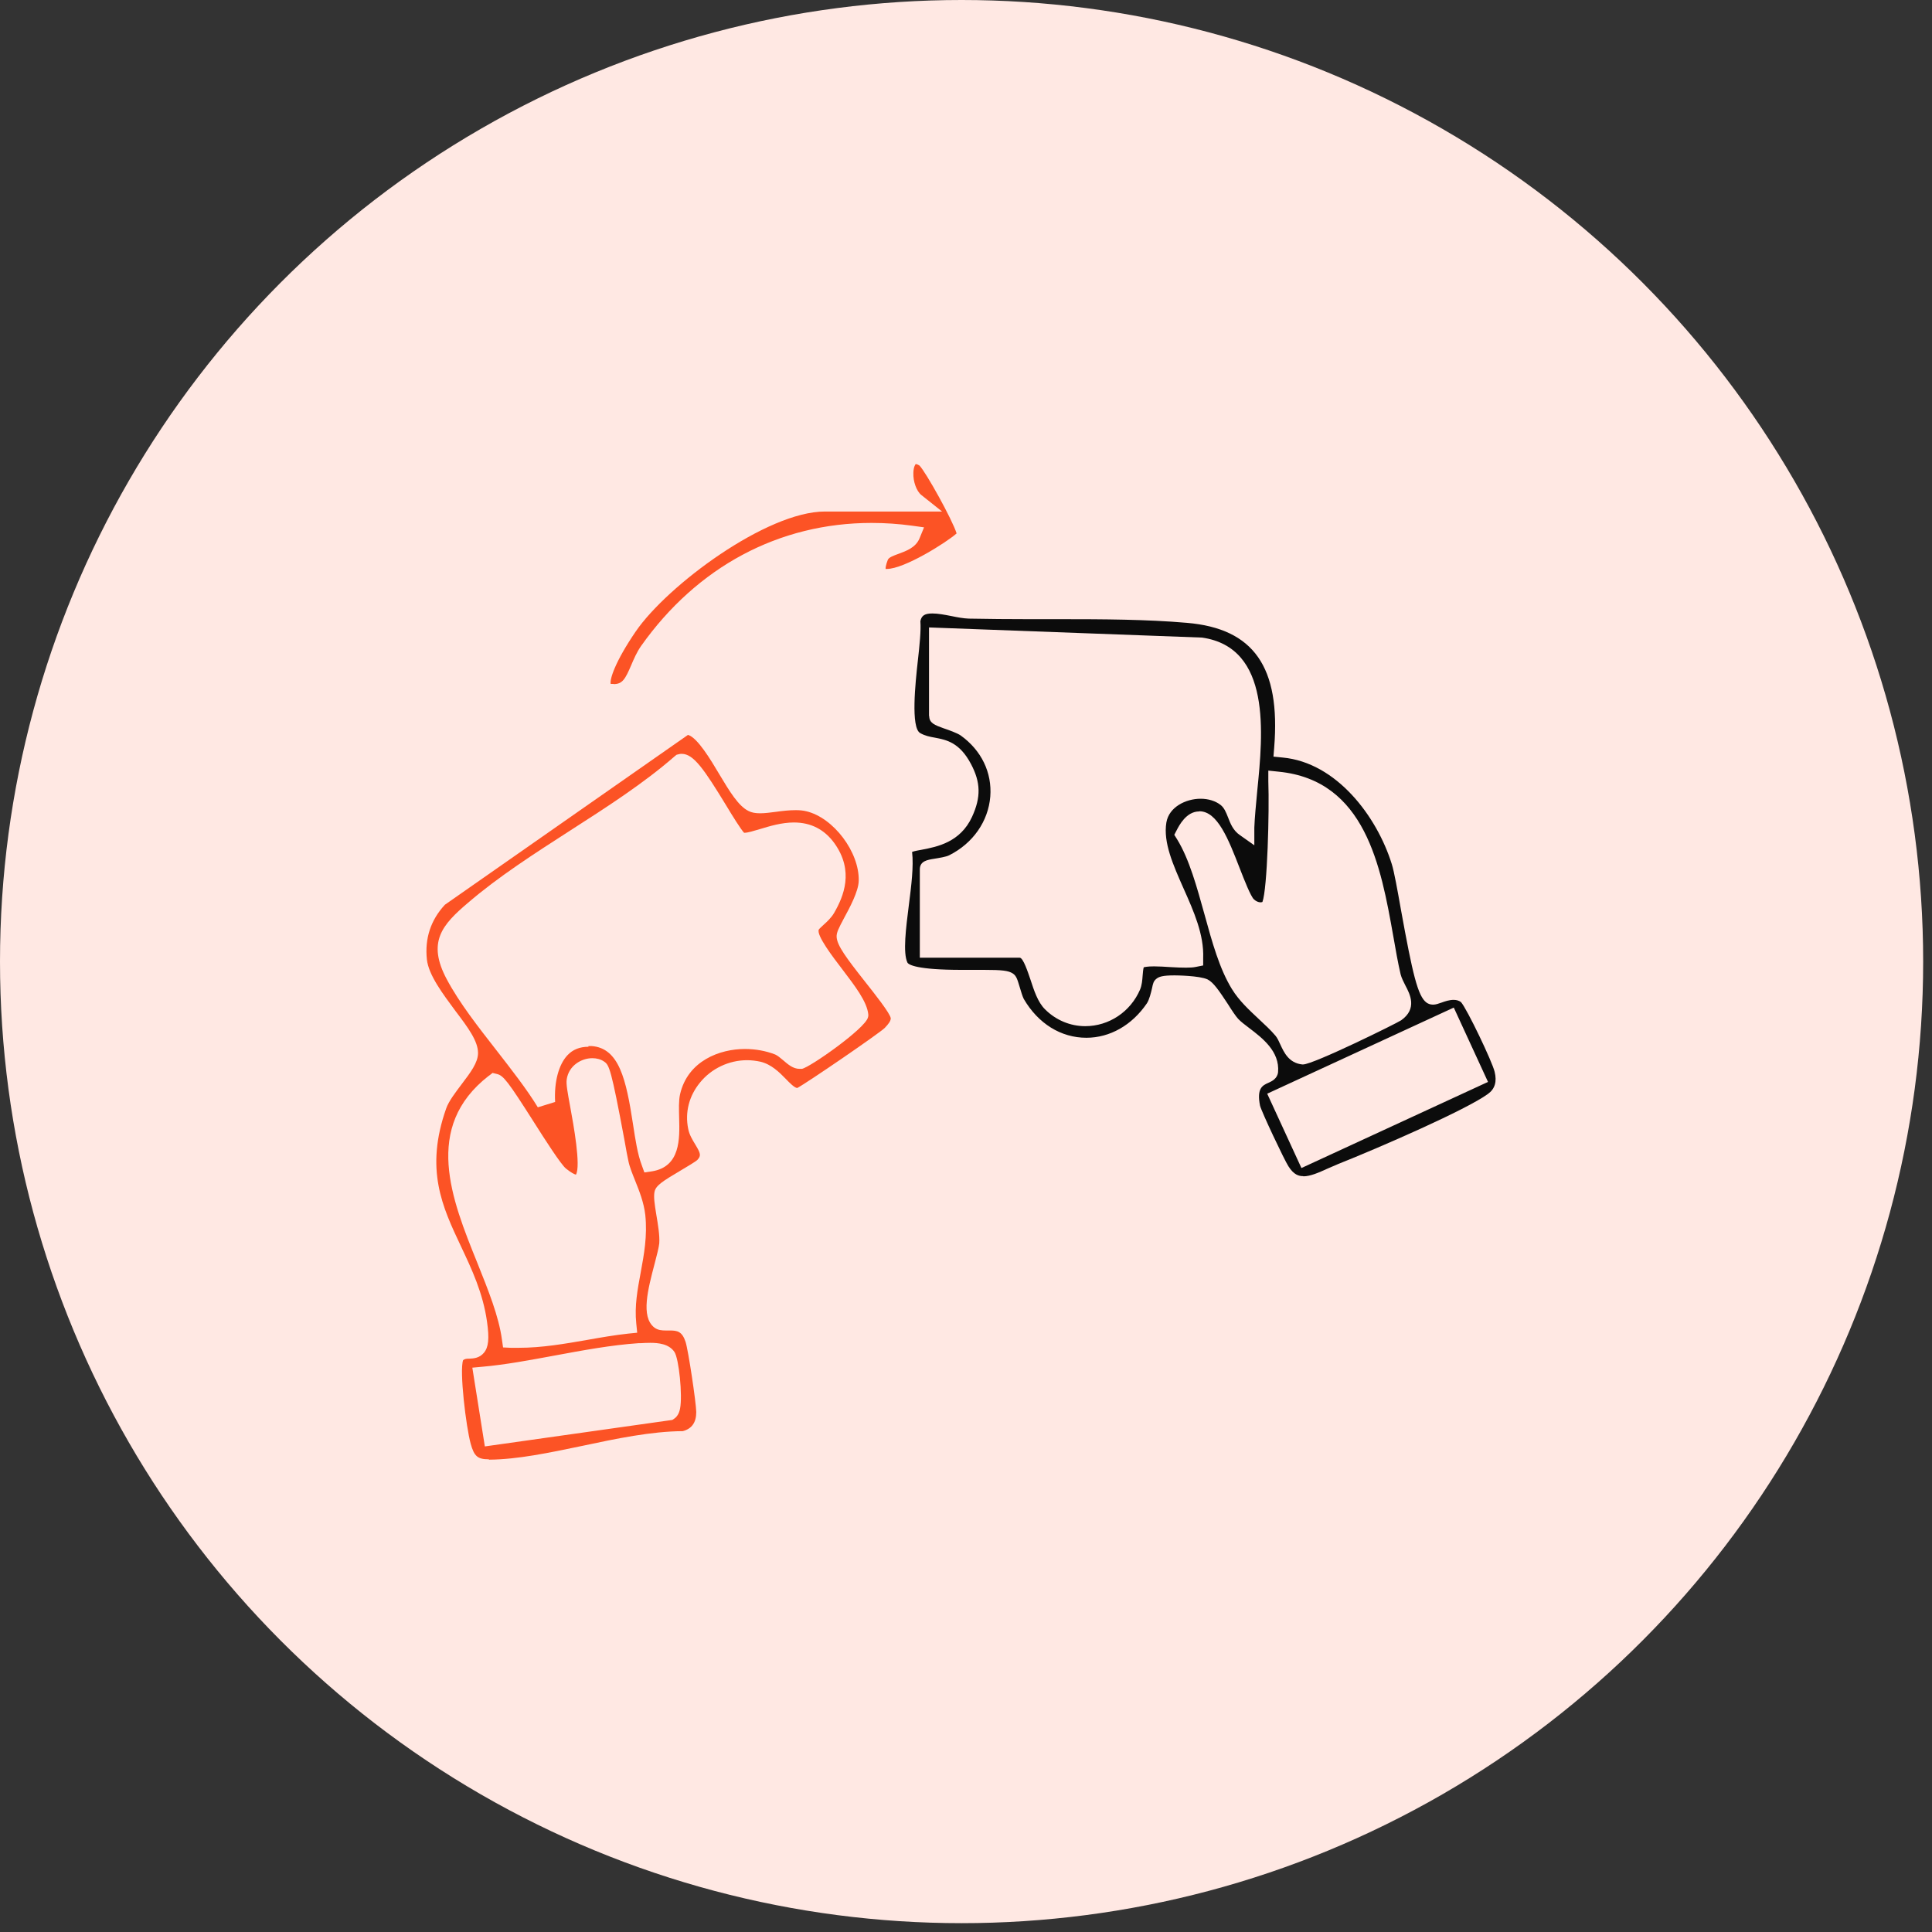
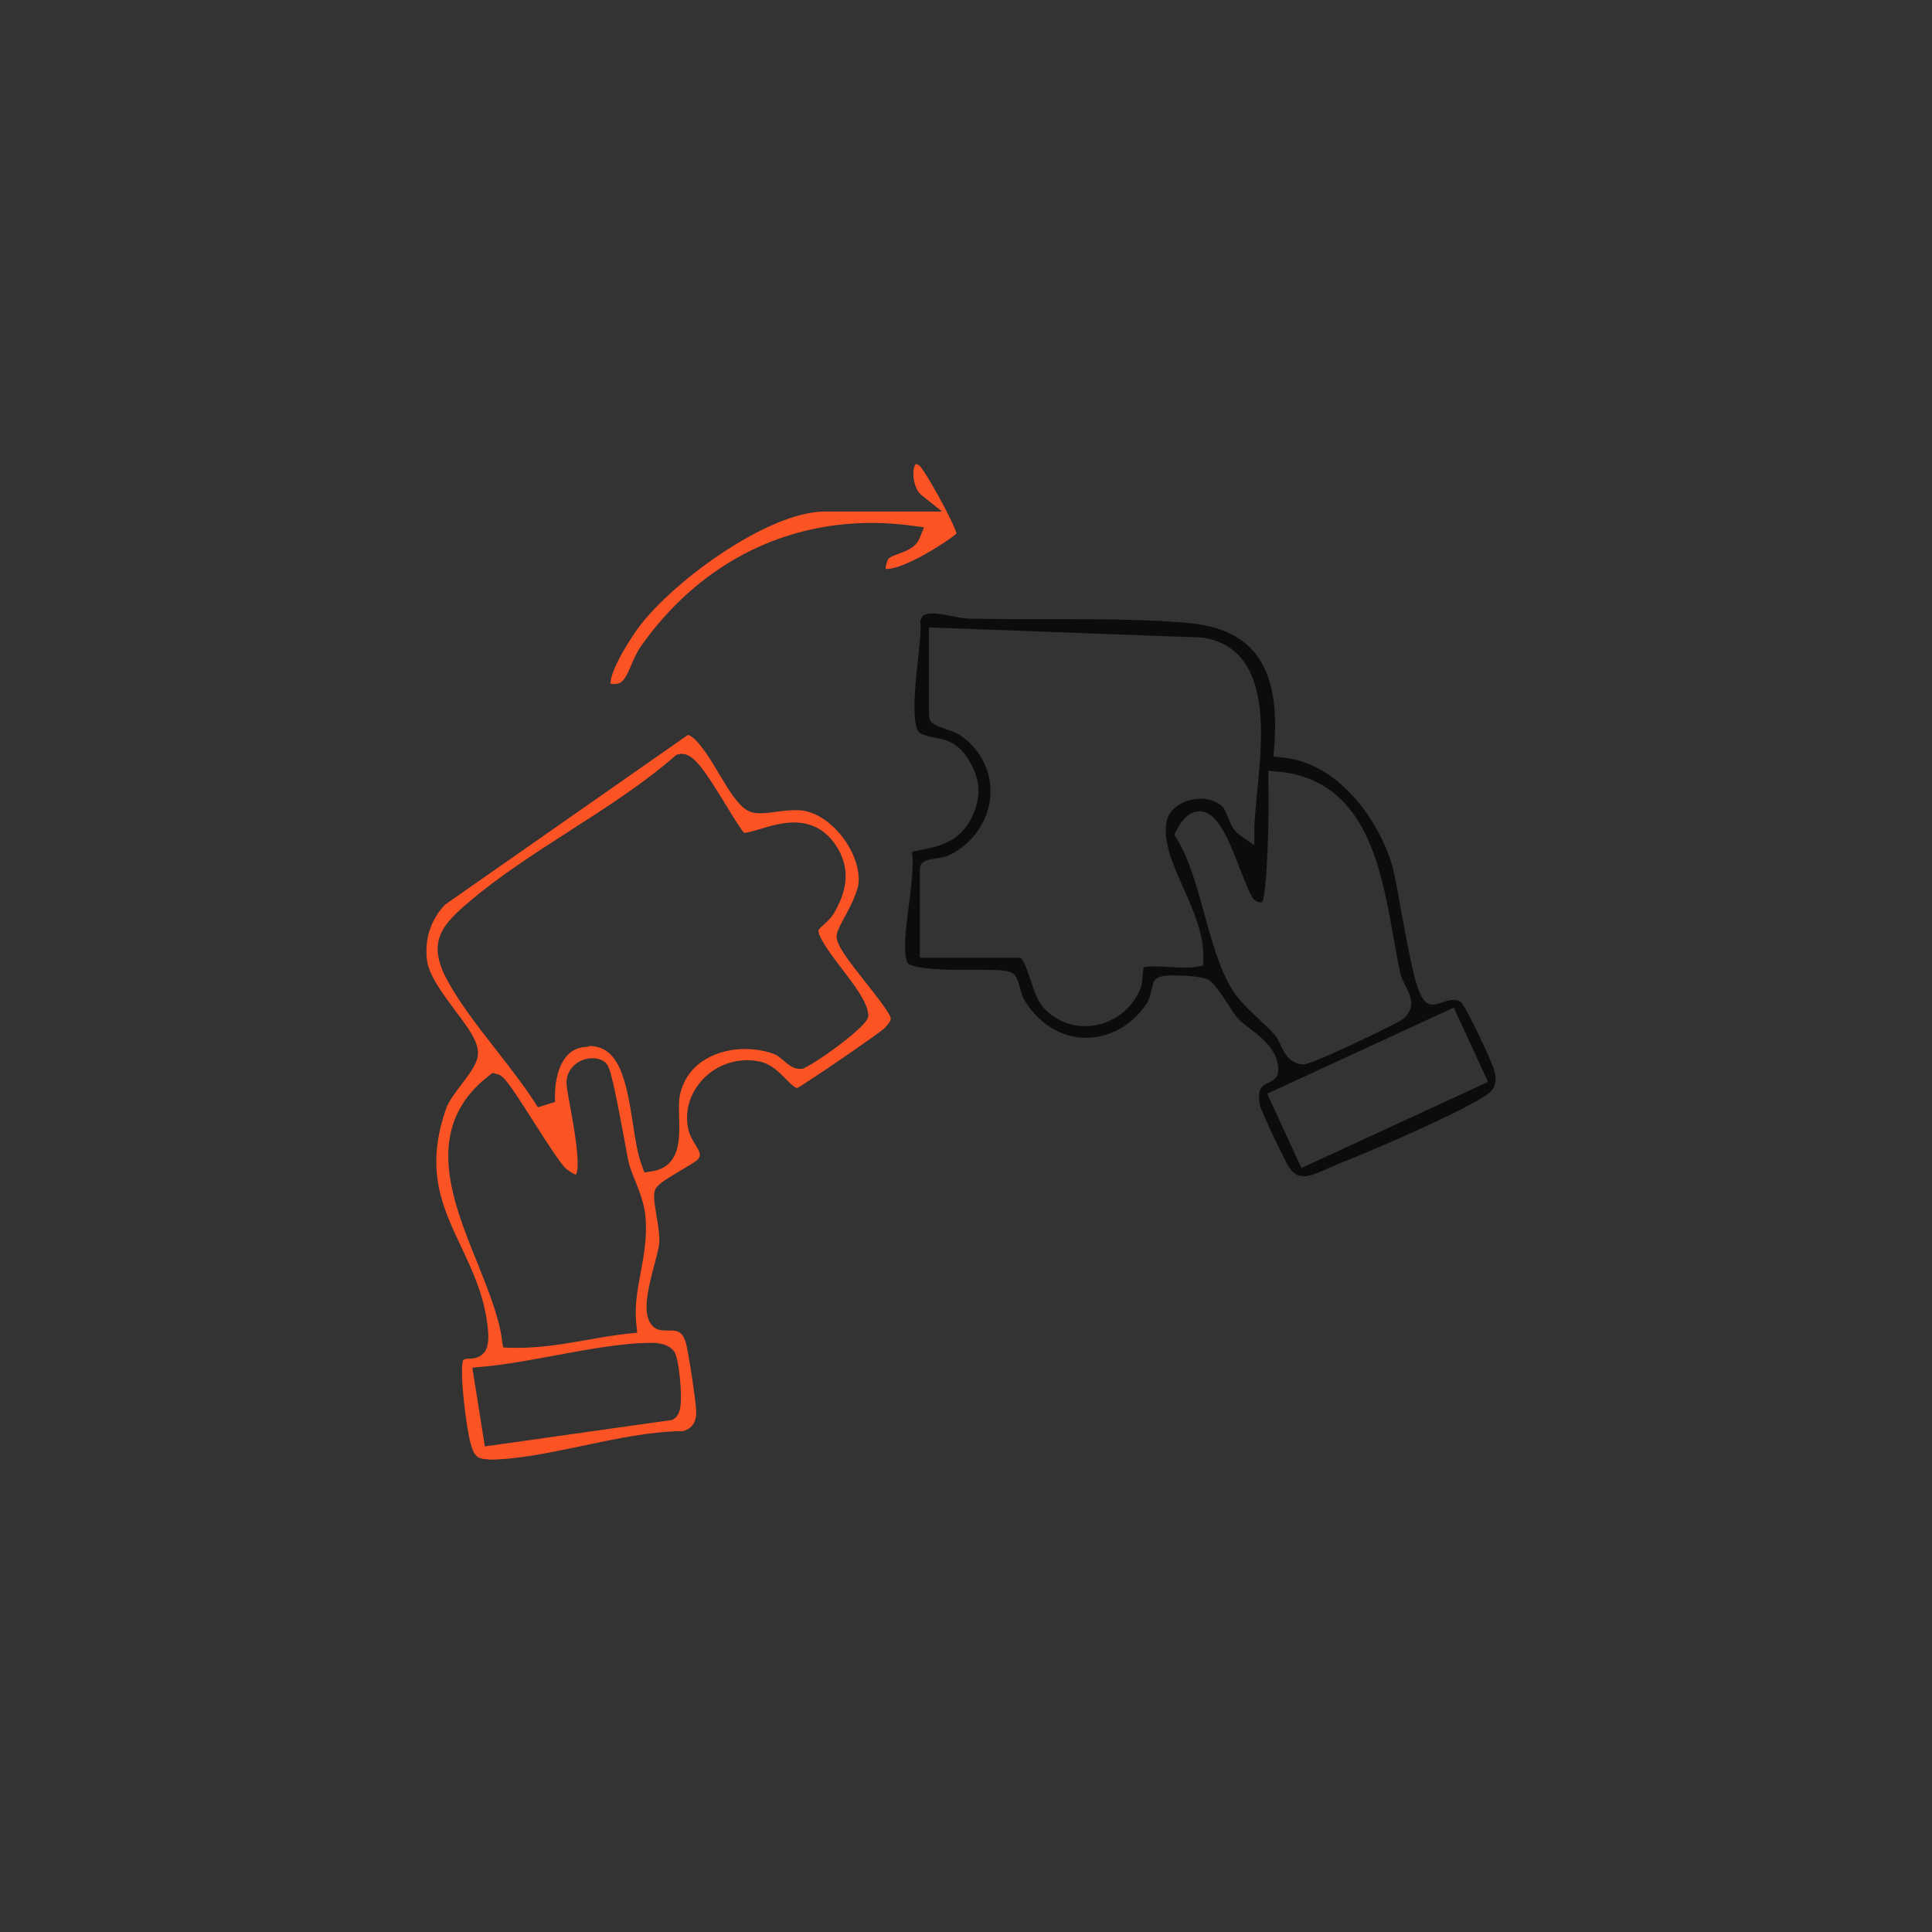
<svg xmlns="http://www.w3.org/2000/svg" id="Layer_1" data-name="Layer 1" viewBox="0 0 105 105">
  <rect x="0" y="0" width="105" height="105" fill="#333333" stroke="none" />
  <defs>
    <style>      .cls-1 {        fill: #0c0c0c;      }      .cls-2 {        fill: #fc5325;      }      .cls-3 {        fill: #ffe8e3;      }    </style>
  </defs>
-   <circle class="cls-3" cx="52.26" cy="52.26" r="52.26" />
  <g>
    <path class="cls-2" d="M26.57,79.31c-.61,0-.8-.16-.99-.85-.25-.9-.62-3.97-.41-4.54.09-.07.18-.08.35-.08.22-.01.54-.03.78-.32.25-.3.3-.76.17-1.68-.22-1.57-.83-2.86-1.42-4.11-1.01-2.14-1.97-4.17-.8-7.49.14-.4.52-.89.85-1.33.47-.62.88-1.16.88-1.68,0-.65-.54-1.38-1.23-2.29-.68-.92-1.46-1.95-1.55-2.8-.12-1.14.21-2.14.98-2.97l13.21-9.23c.51.14,1.23,1.34,1.71,2.15.55.92,1.03,1.71,1.57,1.98.17.09.37.13.64.13s.56-.04.87-.08c.35-.05.72-.09,1.07-.09.22,0,.41.02.57.06,1.48.35,2.89,2.22,2.85,3.78-.01.57-.49,1.46-.81,2.05-.28.53-.41.77-.39,1.02.04.46.5,1.09,1.55,2.42.53.67,1.33,1.68,1.39,1.97.01.15-.12.32-.33.54-.35.33-4.22,2.98-4.75,3.26h0c-.14,0-.42-.28-.62-.49-.35-.36-.79-.8-1.39-.94-.23-.05-.48-.08-.72-.08-.98,0-1.94.45-2.56,1.22-.59.72-.82,1.61-.64,2.5.06.33.23.6.38.85.31.51.33.62.12.85-.09.09-.58.38-.9.57-1.01.6-1.36.82-1.43,1.17-.05.27,0,.63.1,1.24.09.53.19,1.13.16,1.55-.02.21-.13.65-.25,1.1-.37,1.41-.76,2.88-.03,3.47.2.16.44.17.64.17h.21c.4,0,.67.04.86.62.15.47.57,3.28.58,3.81,0,.57-.24.91-.73,1.04-1.72.01-3.63.41-5.46.8-1.82.38-3.54.74-5.06.75h-.02ZM35.35,72.98c-.2,0-.4.01-.55.02h-.11c-1.47.1-3.03.39-4.54.67-1.31.24-2.67.5-3.94.61l-.54.05.68,4.28,10.19-1.44.09-.06c.25-.16.31-.46.33-.56.14-.7-.06-2.72-.31-3.08-.3-.44-.89-.49-1.31-.49ZM26.56,58.47c-3.59,2.79-2.02,6.7-.62,10.16.6,1.5,1.17,2.91,1.34,4.18l.06.42.42.02c.14,0,.29,0,.43,0,1.27,0,2.52-.22,3.73-.43.73-.13,1.48-.26,2.21-.34l.5-.05-.05-.5c-.1-.97.07-1.85.24-2.77.18-.98.37-1.99.25-3.13-.08-.69-.33-1.31-.55-1.86-.15-.38-.3-.73-.37-1.08-.04-.18-.13-.64-.22-1.17-.71-3.8-.82-4.04-1.09-4.22-.18-.13-.41-.19-.65-.19-.59,0-1.28.4-1.39,1.15-.04.25.04.68.2,1.55.16.87.58,3.16.3,3.63-.07-.02-.23-.08-.54-.33-.28-.23-1.14-1.57-1.76-2.55-1.38-2.17-1.64-2.51-1.99-2.59l-.24-.06-.19.15ZM31.98,56.85c.05,0,.1,0,.16,0,1.51.1,1.89,1.82,2.26,4.23.13.85.25,1.65.48,2.25l.14.39.41-.06c1.56-.25,1.51-1.78,1.48-2.9-.01-.46-.03-.94.05-1.29.42-1.82,2.16-2.46,3.52-2.46.57,0,1.14.1,1.65.3.12.05.29.19.43.31.27.23.54.47.9.47h0s.08,0,.12,0c.43-.07,3.44-2.19,3.59-2.79l.02-.08v-.09c-.07-.7-.73-1.55-1.42-2.46-.49-.64-1.41-1.84-1.27-2.15.02-.04.16-.16.24-.24.2-.18.43-.39.59-.66.52-.9,1.1-2.28.02-3.79-.54-.75-1.28-1.13-2.2-1.13-.67,0-1.32.2-1.85.36-.34.1-.66.2-.84.2,0,0-.01,0-.02,0-.18-.19-.64-.93-.97-1.48-1.19-1.95-1.77-2.81-2.42-2.81-.05,0-.1,0-.16.02l-.12.03-.1.08c-1.68,1.47-3.72,2.78-5.7,4.05-1.91,1.23-3.89,2.5-5.54,3.92-1.4,1.19-2.23,2.13-1.15,4.15.68,1.28,1.71,2.59,2.7,3.86.8,1.03,1.64,2.1,2.25,3.1l.94-.29c-.06-1.08.19-2.03.67-2.54.29-.31.67-.46,1.14-.46Z" />
    <path class="cls-2" d="M33.34,37.17s-.07,0-.1,0c-.02,0-.04,0-.05,0-.06-.25.24-1.21,1.36-2.85,1.72-2.51,7.12-6.52,10.28-6.52h6.37l-1.13-.9c-.26-.21-.45-.73-.43-1.21.01-.32.11-.46.13-.47,0,0,.07,0,.2.08.36.37,1.79,2.95,2.02,3.69-.55.49-2.84,1.93-3.79,1.93-.03,0-.05,0-.07,0,0-.07.01-.21.12-.49.05-.14.33-.24.61-.34.4-.15.9-.33,1.11-.82l.25-.61-.65-.09c-.73-.1-1.47-.15-2.2-.15-5.03,0-9.48,2.38-12.53,6.69-.23.33-.39.7-.53,1.03-.33.77-.48,1.04-.96,1.04ZM52,29.11" />
    <path class="cls-1" d="M70.82,63.92c-.22,0-.5-.06-.8-.54-.22-.34-1.45-2.94-1.54-3.29-.19-.95.14-1.1.45-1.24.18-.08.49-.22.53-.58.1-1.13-.86-1.86-1.57-2.4-.24-.18-.46-.35-.6-.5-.13-.14-.35-.47-.55-.79-.48-.73-.79-1.19-1.11-1.35-.44-.21-1.74-.22-1.79-.22-.66,0-.86.07-1.01.2-.14.12-.17.25-.22.5-.05.22-.15.63-.28.82-.81,1.19-2.01,1.87-3.29,1.87h0c-1.38,0-2.62-.77-3.4-2.11-.06-.11-.16-.43-.22-.64-.13-.43-.18-.61-.37-.74-.24-.16-.59-.2-1.58-.2-.18,0-.36,0-.56,0-.21,0-.42,0-.64,0-2.45,0-2.88-.28-2.95-.39-.26-.53-.08-1.9.07-3.1.14-1.09.27-2.13.18-2.92.13-.05.36-.09.53-.12.83-.16,2.09-.4,2.73-1.79.49-1.07.47-1.87-.06-2.87-.62-1.17-1.33-1.31-1.96-1.43-.28-.05-.54-.1-.8-.25-.52-.29-.26-2.74-.13-3.91.1-.89.18-1.66.14-2.17.06-.28.2-.42.65-.42.31,0,.67.07,1.03.14.34.07.66.13.95.14,1.07.02,2.18.03,3.22.03h1.78c2.28,0,4.68.01,6.86.2,3.63.31,5.09,2.4,4.74,6.77l-.04.5.5.05c2.92.27,5.12,3.19,5.93,5.79.13.41.31,1.42.5,2.49.63,3.47.91,4.69,1.39,5.04.07.05.19.11.35.11h0c.15,0,.29-.05.46-.11.19-.07.43-.15.66-.15.16,0,.29.04.4.12.33.37,1.71,3.26,1.83,3.79q.2.8-.36,1.2c-1.17.86-5.88,2.91-8.14,3.81-.19.08-.39.17-.58.25-.48.22-.94.42-1.31.42ZM68.87,59.44l1.86,4.04,10.14-4.68-1.86-4.04-10.14,4.68ZM65.17,44.1c-.7,0-1.09.77-1.22,1.02l-.13.25.15.24c.67,1.09,1.08,2.61,1.49,4.08.42,1.53.82,2.97,1.49,4.06.4.65.94,1.14,1.46,1.63.33.31.64.59.91.91.1.12.18.29.26.47.2.43.46,1.01,1.19,1.09h.02s.03,0,.03,0c.56,0,5.12-2.25,5.33-2.4.89-.63.48-1.42.23-1.89-.1-.2-.21-.41-.26-.61-.15-.64-.27-1.34-.4-2.08-.67-3.77-1.51-8.46-6.22-8.93l-.57-.06v.57c.06,1.65-.05,5.84-.32,6.57-.03.01-.07.02-.1.02-.12,0-.25-.06-.36-.16-.18-.17-.52-1.04-.77-1.68-.62-1.6-1.21-3.11-2.2-3.11ZM50.5,38.91c0,.39.31.5.78.67.3.1.74.26.93.39,1.13.81,1.71,2.02,1.61,3.32-.11,1.35-.94,2.54-2.23,3.19-.17.09-.57.15-.81.19-.37.06-.79.12-.79.58v4.8h5.43c.19,0,.45.8.58,1.18.2.61.4,1.23.79,1.62.59.59,1.37.92,2.19.92,1.29,0,2.46-.78,2.98-1.99.1-.24.12-.5.14-.76.01-.14.03-.36.06-.45.05-.01.19-.05.56-.05.27,0,.58.02.89.04.31.02.6.03.85.03.22,0,.39-.01.53-.04l.4-.08v-.4c.05-1.27-.51-2.54-1.06-3.77-.57-1.29-1.12-2.51-.94-3.6.14-.84,1.06-1.29,1.86-1.29.42,0,.81.12,1.09.34.19.15.29.39.4.67.13.34.28.72.65.97l.78.55v-.96c.02-.55.09-1.26.16-2.01.31-3.1.78-7.78-3.01-8.32h-.03s-14.8-.55-14.8-.55v4.82Z" />
  </g>
</svg>